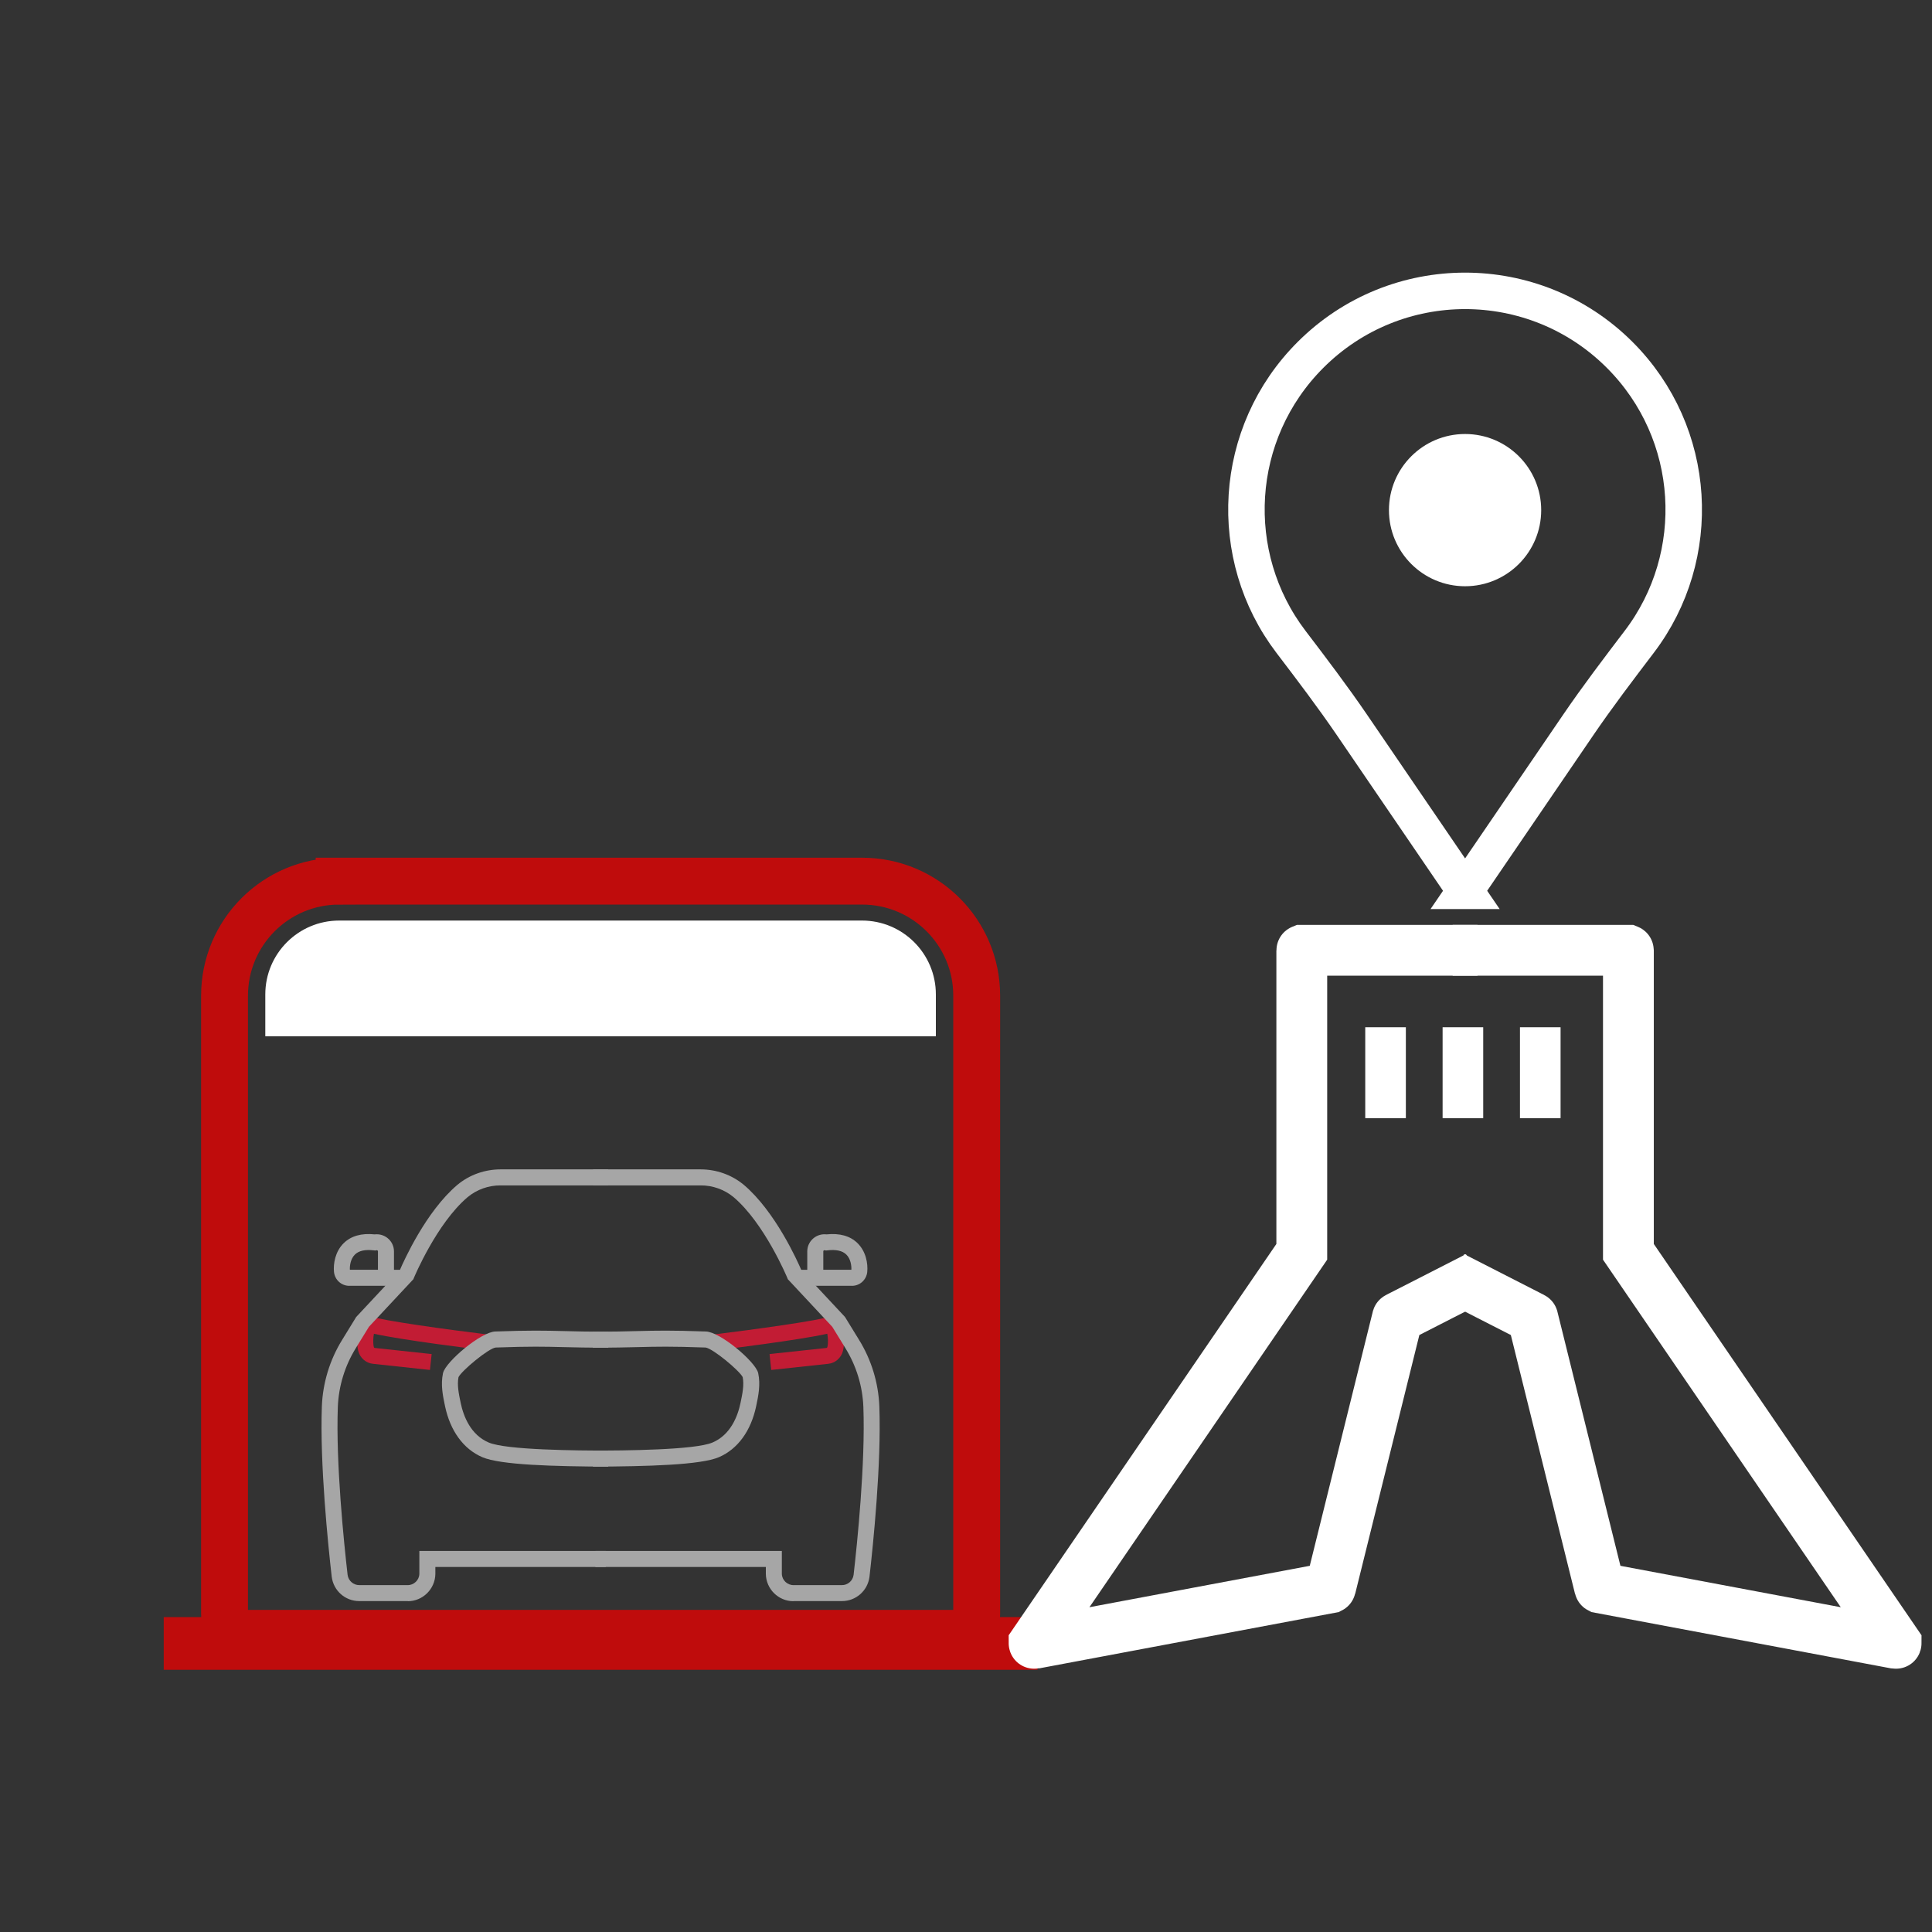
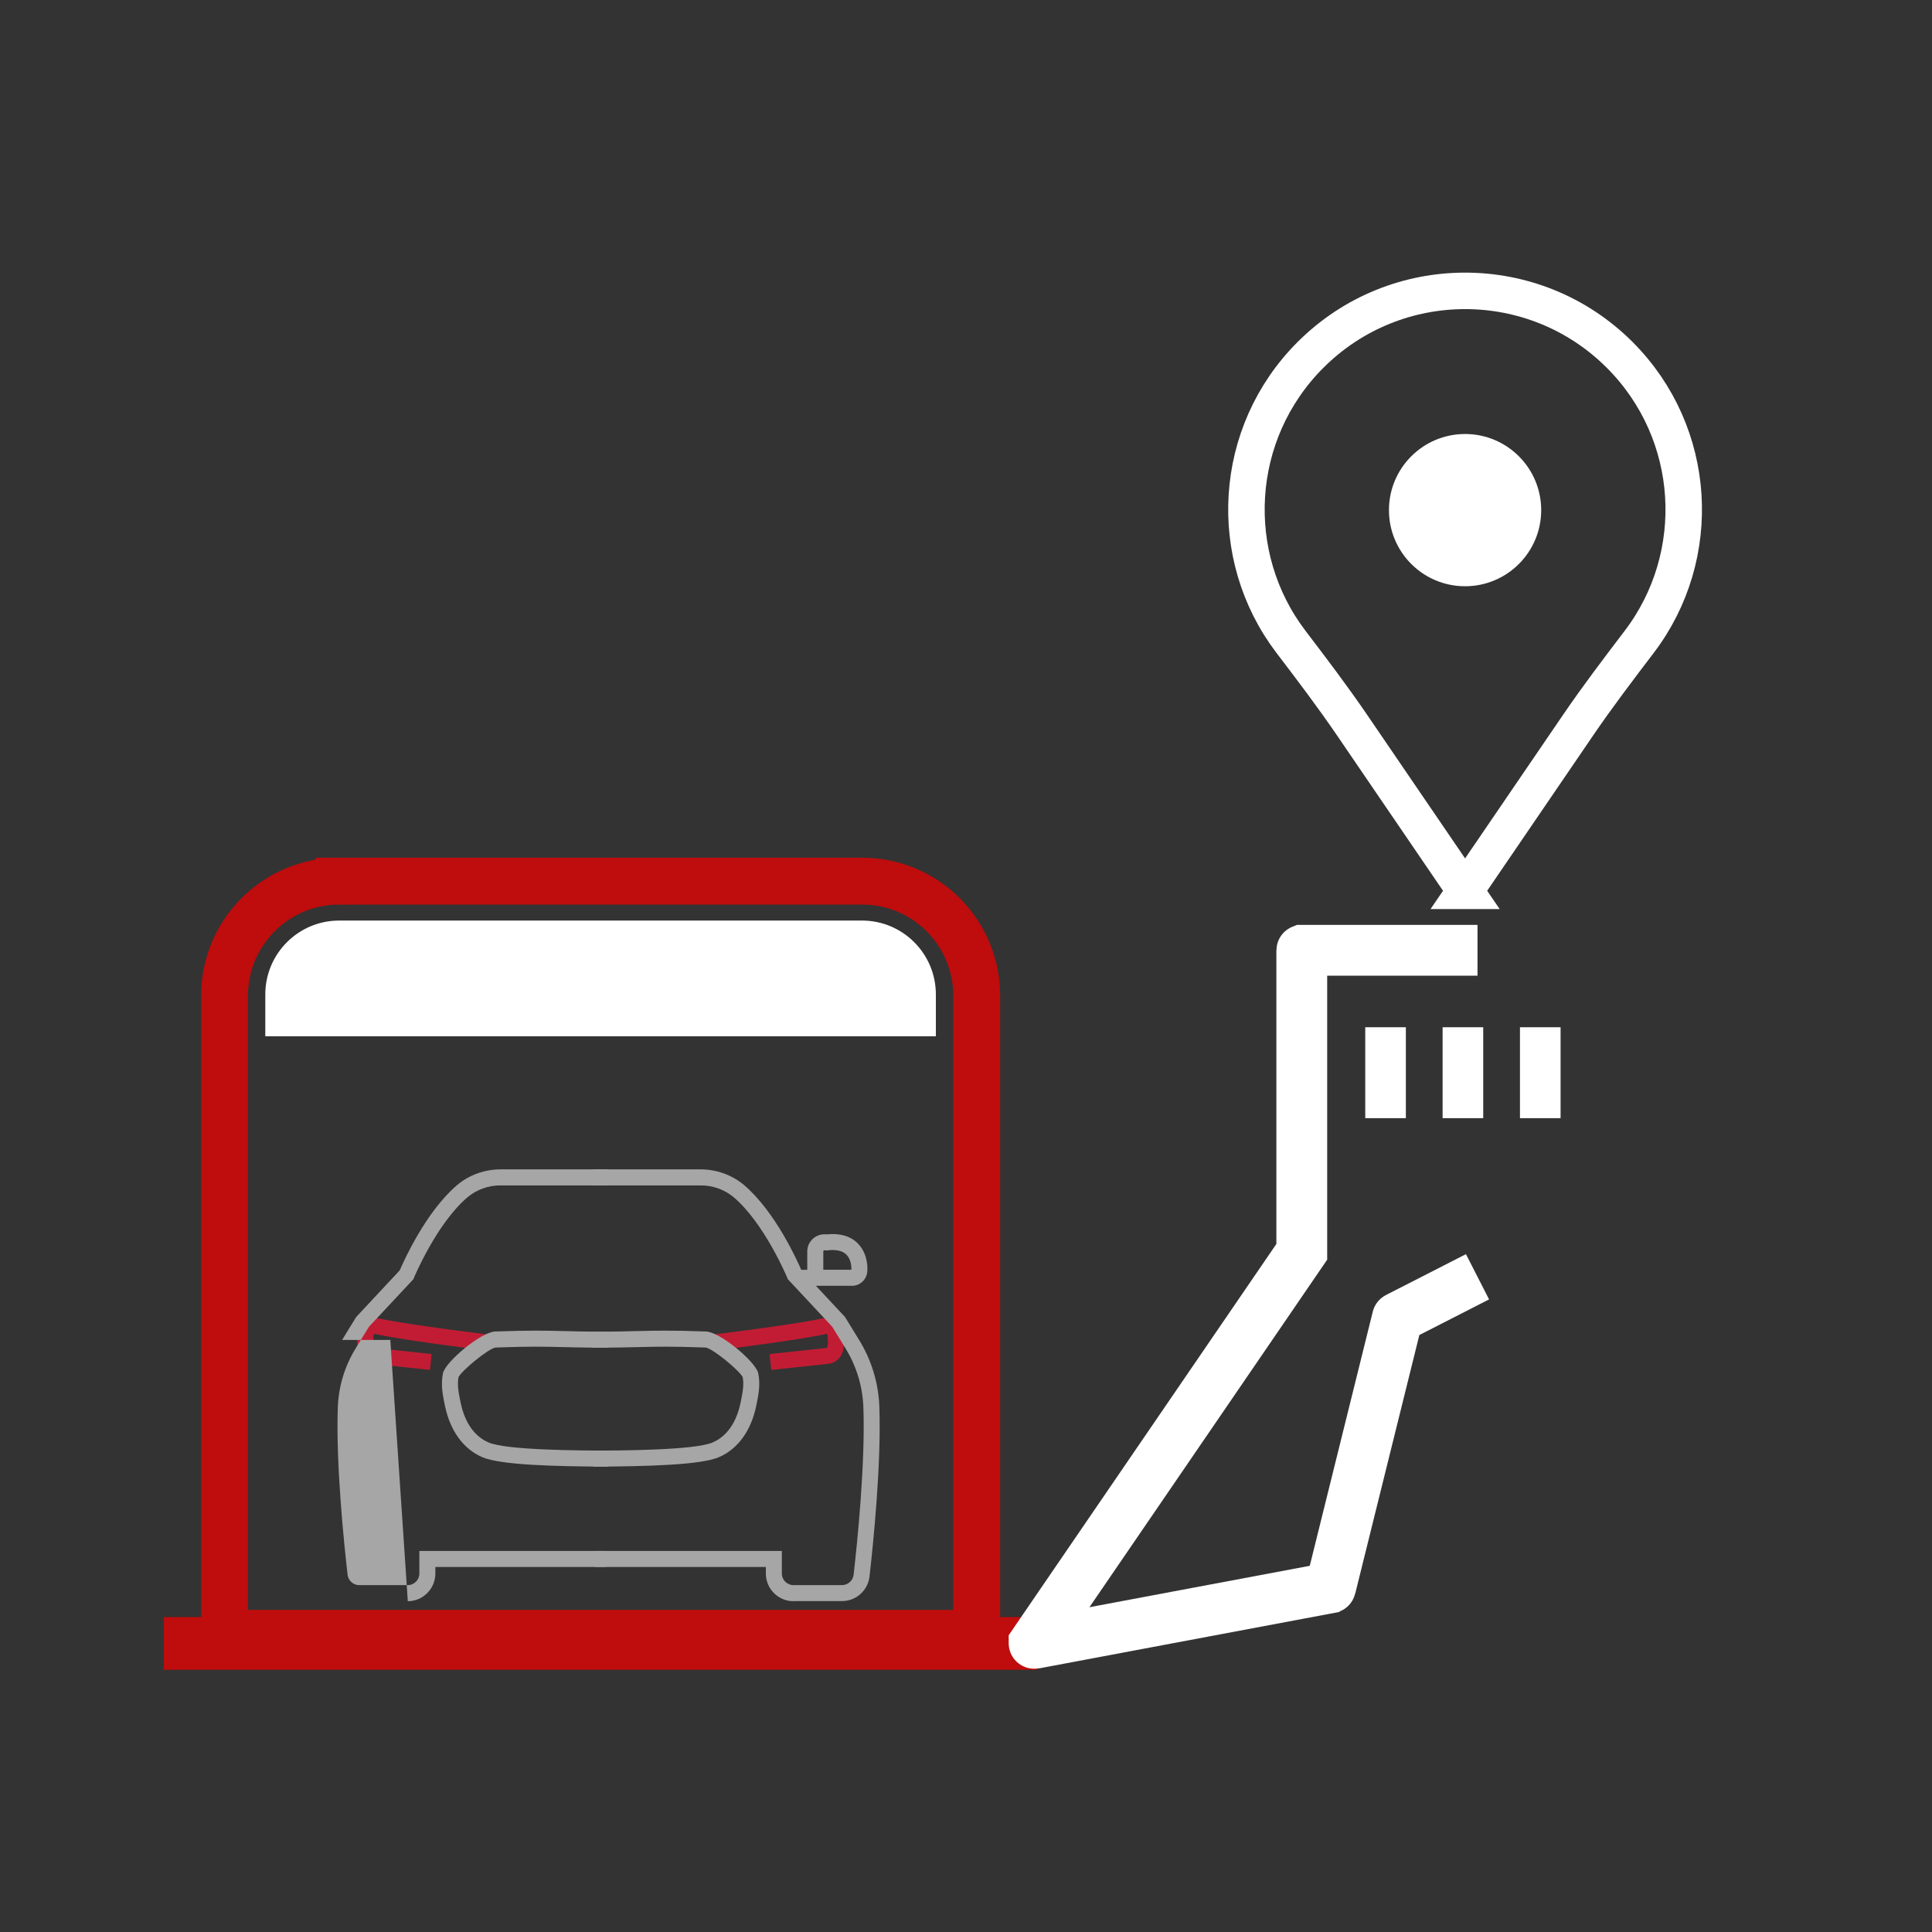
<svg xmlns="http://www.w3.org/2000/svg" id="Layer_1" data-name="Layer 1" viewBox="0 0 500 500">
  <rect x="0" y="0" width="500" height="500" fill="#333333" stroke="none" />
  <defs>
    <style> .cls-1 { opacity: .9; } .cls-2 { stroke-width: 9.44px; } .cls-2, .cls-3, .cls-4, .cls-5 { fill: none; stroke-miterlimit: 10; } .cls-2, .cls-3, .cls-5 { stroke: #fff; } .cls-6 { fill: #fff; } .cls-3 { stroke-width: 13.15px; } .cls-7 { fill: #b3b3b3; } .cls-4 { stroke: #bf0c0c; stroke-width: 12.13px; } .cls-8 { fill: #bf0c0c; } .cls-5 { stroke-width: 10.51px; } .cls-9 { fill: #d21a34; } </style>
  </defs>
  <g>
    <path class="cls-4" d="M87.76,228.04h135.36c16.37,0,29.65,13.27,29.65,29.65v160.03c0,2.75-2.23,4.98-4.98,4.98H63.09c-2.75,0-4.98-2.23-4.98-4.98v-160.03c0-16.37,13.27-29.65,29.65-29.65Z" />
    <g class="cls-1">
      <g>
        <path class="cls-9" d="M199.6,354.55l-.44-4.12,14.7-1.58c.14-.01.24-.1.26-.21.27-1.19.16-2.46-.02-3.47-7.28,1.65-26.59,4.02-29.04,4.32l-.5-4.11c10.32-1.26,27.64-3.64,30.23-4.68l1.95-.79.76,1.96c.06.16,1.53,4.01.66,7.73-.46,1.85-2.02,3.19-3.88,3.36l-14.67,1.58Z" />
        <path class="cls-7" d="M220.48,332.76s-.04,0-.06,0h-13.81s0-4.14,0-4.14h2.31v-4.78c0-.32.04-.59.09-.86.24-1.17.93-2.17,1.92-2.82.89-.58,1.93-.82,2.98-.7,3.41-.36,6.11.4,8.01,2.26,2.19,2.14,2.74,5.27,2.52,7.49-.24,2.06-1.94,3.56-3.96,3.56ZM220.44,328.61h0,0ZM213.06,328.61h7.27c.06-.98-.15-2.81-1.31-3.94-1.01-.99-2.66-1.35-4.91-1.08l-.34.04-.33-.07c-.17-.03-.33.07-.37.24,0,.02,0,.04,0,.06v4.74Z" />
        <path class="cls-7" d="M205.33,414.39c-3.86,0-7.07-3.14-7.13-7.05v-1.8h-44.11v-4.15h48.25v5.91c.03,1.63,1.41,2.96,3.07,2.93h12.42c1.56.03,2.88-1.12,3.08-2.65.94-8.2,3.07-28.9,2.53-43.48-.21-5.35-1.81-10.59-4.62-15.15l-3.43-5.58-11.5-12.31-.14-.35c-.06-.14-5.88-14.1-13.91-20.9-2.38-1.97-5.42-3.05-8.53-3.03h-27.83v-4.15h27.81c4.07,0,8.06,1.39,11.2,4,8.17,6.91,13.92,19.79,14.93,22.14l11.27,12.07,3.64,5.93c3.19,5.16,5,11.1,5.24,17.17.55,14.87-1.6,35.82-2.55,44.13-.46,3.62-3.51,6.29-7.12,6.29-.03,0-.07,0-.1,0h-12.36s-.08,0-.11,0Z" />
        <path class="cls-7" d="M153.46,379.58l-.02-4.15c7.89-.04,26.38-.13,30.99-2.12,4.6-1.98,6.47-6.67,7.22-10.25.49-2.36.96-4.58.56-6.66-.86-1.72-7.77-7.45-9.62-7.66-8.98-.32-12.54-.23-17.47-.11-2.98.07-6.37.15-11.69.18l-.02-4.15c5.28-.02,8.64-.1,11.6-.18,5-.12,8.61-.21,17.66.11,3.64.07,12.76,7.71,13.54,10.72l.02.1c.62,2.97.04,5.78-.53,8.49-1.35,6.42-4.77,11.11-9.63,13.21-4.73,2.04-18.47,2.39-32.61,2.46Z" />
      </g>
      <g>
        <path class="cls-9" d="M111.27,354.55l.44-4.12-14.7-1.58c-.14-.01-.24-.1-.26-.21-.27-1.19-.16-2.46.02-3.47,7.28,1.65,26.59,4.02,29.04,4.32l.5-4.11c-10.32-1.26-27.64-3.64-30.23-4.68l-1.95-.79-.76,1.96c-.06.16-1.53,4.01-.66,7.73.46,1.85,2.02,3.19,3.88,3.36l14.67,1.58Z" />
-         <path class="cls-7" d="M90.4,332.76s.04,0,.06,0h13.81s0-4.14,0-4.14h-2.31v-4.78c0-.32-.04-.59-.09-.86-.24-1.17-.93-2.17-1.92-2.82-.89-.58-1.93-.82-2.98-.7-3.41-.36-6.11.4-8.01,2.26-2.19,2.14-2.74,5.27-2.52,7.49.24,2.06,1.94,3.56,3.96,3.56ZM90.43,328.61h0,0ZM97.82,328.61h-7.27c-.06-.98.15-2.81,1.31-3.94,1.01-.99,2.66-1.35,4.91-1.08l.34.04.33-.07c.17-.03.33.07.37.24,0,.02,0,.04,0,.06v4.74Z" />
-         <path class="cls-7" d="M105.54,414.39c3.86,0,7.07-3.14,7.13-7.05v-1.8h44.11v-4.15h-48.25v5.91c-.03,1.63-1.41,2.96-3.07,2.93h-12.42c-1.56.03-2.88-1.12-3.08-2.65-.94-8.2-3.07-28.9-2.53-43.48.21-5.35,1.81-10.59,4.62-15.15l3.43-5.58,11.5-12.31.14-.35c.06-.14,5.88-14.1,13.91-20.9,2.38-1.97,5.42-3.05,8.53-3.03h27.83v-4.15h-27.81c-4.07,0-8.06,1.39-11.2,4-8.17,6.91-13.92,19.79-14.93,22.14l-11.27,12.07-3.64,5.93c-3.19,5.16-5,11.1-5.24,17.17-.55,14.87,1.6,35.82,2.55,44.13.46,3.62,3.51,6.29,7.12,6.29.03,0,.07,0,.1,0h12.36s.08,0,.11,0Z" />
+         <path class="cls-7" d="M105.54,414.39c3.86,0,7.07-3.14,7.13-7.05v-1.8h44.11v-4.15h-48.25v5.91c-.03,1.63-1.41,2.96-3.07,2.93h-12.42c-1.56.03-2.88-1.12-3.08-2.65-.94-8.2-3.07-28.9-2.53-43.48.21-5.35,1.81-10.59,4.62-15.15l3.43-5.58,11.5-12.31.14-.35c.06-.14,5.88-14.1,13.91-20.9,2.38-1.97,5.42-3.05,8.53-3.03h27.83v-4.15h-27.81c-4.07,0-8.06,1.39-11.2,4-8.17,6.91-13.92,19.79-14.93,22.14l-11.27,12.07-3.64,5.93h12.36s.08,0,.11,0Z" />
        <path class="cls-7" d="M157.41,379.58l.02-4.15c-7.89-.04-26.38-.13-30.99-2.12-4.6-1.98-6.47-6.67-7.22-10.25-.49-2.36-.96-4.58-.56-6.66.86-1.72,7.77-7.45,9.62-7.66,8.98-.32,12.54-.23,17.47-.11,2.98.07,6.37.15,11.69.18l.02-4.15c-5.28-.02-8.64-.1-11.6-.18-5-.12-8.61-.21-17.66.11-3.64.07-12.76,7.71-13.54,10.72l-.02.1c-.62,2.97-.04,5.78.53,8.49,1.35,6.42,4.77,11.11,9.63,13.21,4.73,2.04,18.47,2.39,32.61,2.46Z" />
      </g>
    </g>
    <rect class="cls-8" x="42.37" y="418.5" width="226.13" height="13.64" />
    <path class="cls-6" d="M242.2,268.18v-10.82c0-10.56-8.56-19.12-19.12-19.12H87.78c-10.56,0-19.12,8.56-19.12,19.12v10.82h173.54Z" />
  </g>
  <g>
    <path class="cls-2" d="M379.16,230.54l29.26-42.89c5.02-7.36,10.42-14.46,15.82-21.56,16.88-22.18,15.19-53.98-5.06-74.24h0c-22.1-22.1-57.93-22.1-80.03,0h0c-20.26,20.26-21.95,52.06-5.06,74.24,5.4,7.09,10.79,14.19,15.82,21.56l29.26,42.89Z" />
    <circle class="cls-6" cx="379.16" cy="132.02" r="19.7" />
  </g>
  <g>
-     <path class="cls-3" d="M375.95,245.93h45.43s.05.02.05.05v77.96s0,.02,0,.03l69.28,101.27s0,.09-.05.08l-76.63-14.4s-.04-.02-.04-.04l-17.32-69.85s-.01-.03-.03-.03l-20.69-10.57" />
    <path class="cls-3" d="M382.38,245.93h-45.43s-.05.02-.05.05v77.96s0,.02,0,.03l-69.28,101.27s0,.09.05.08l76.63-14.4s.04-.02.04-.04l17.32-69.85s.01-.03.03-.03l20.69-10.57" />
    <line class="cls-5" x1="398.62" y1="265.85" x2="398.62" y2="289.38" />
    <line class="cls-5" x1="378.6" y1="265.85" x2="378.6" y2="289.38" />
    <line class="cls-5" x1="358.58" y1="265.85" x2="358.58" y2="289.38" />
  </g>
</svg>